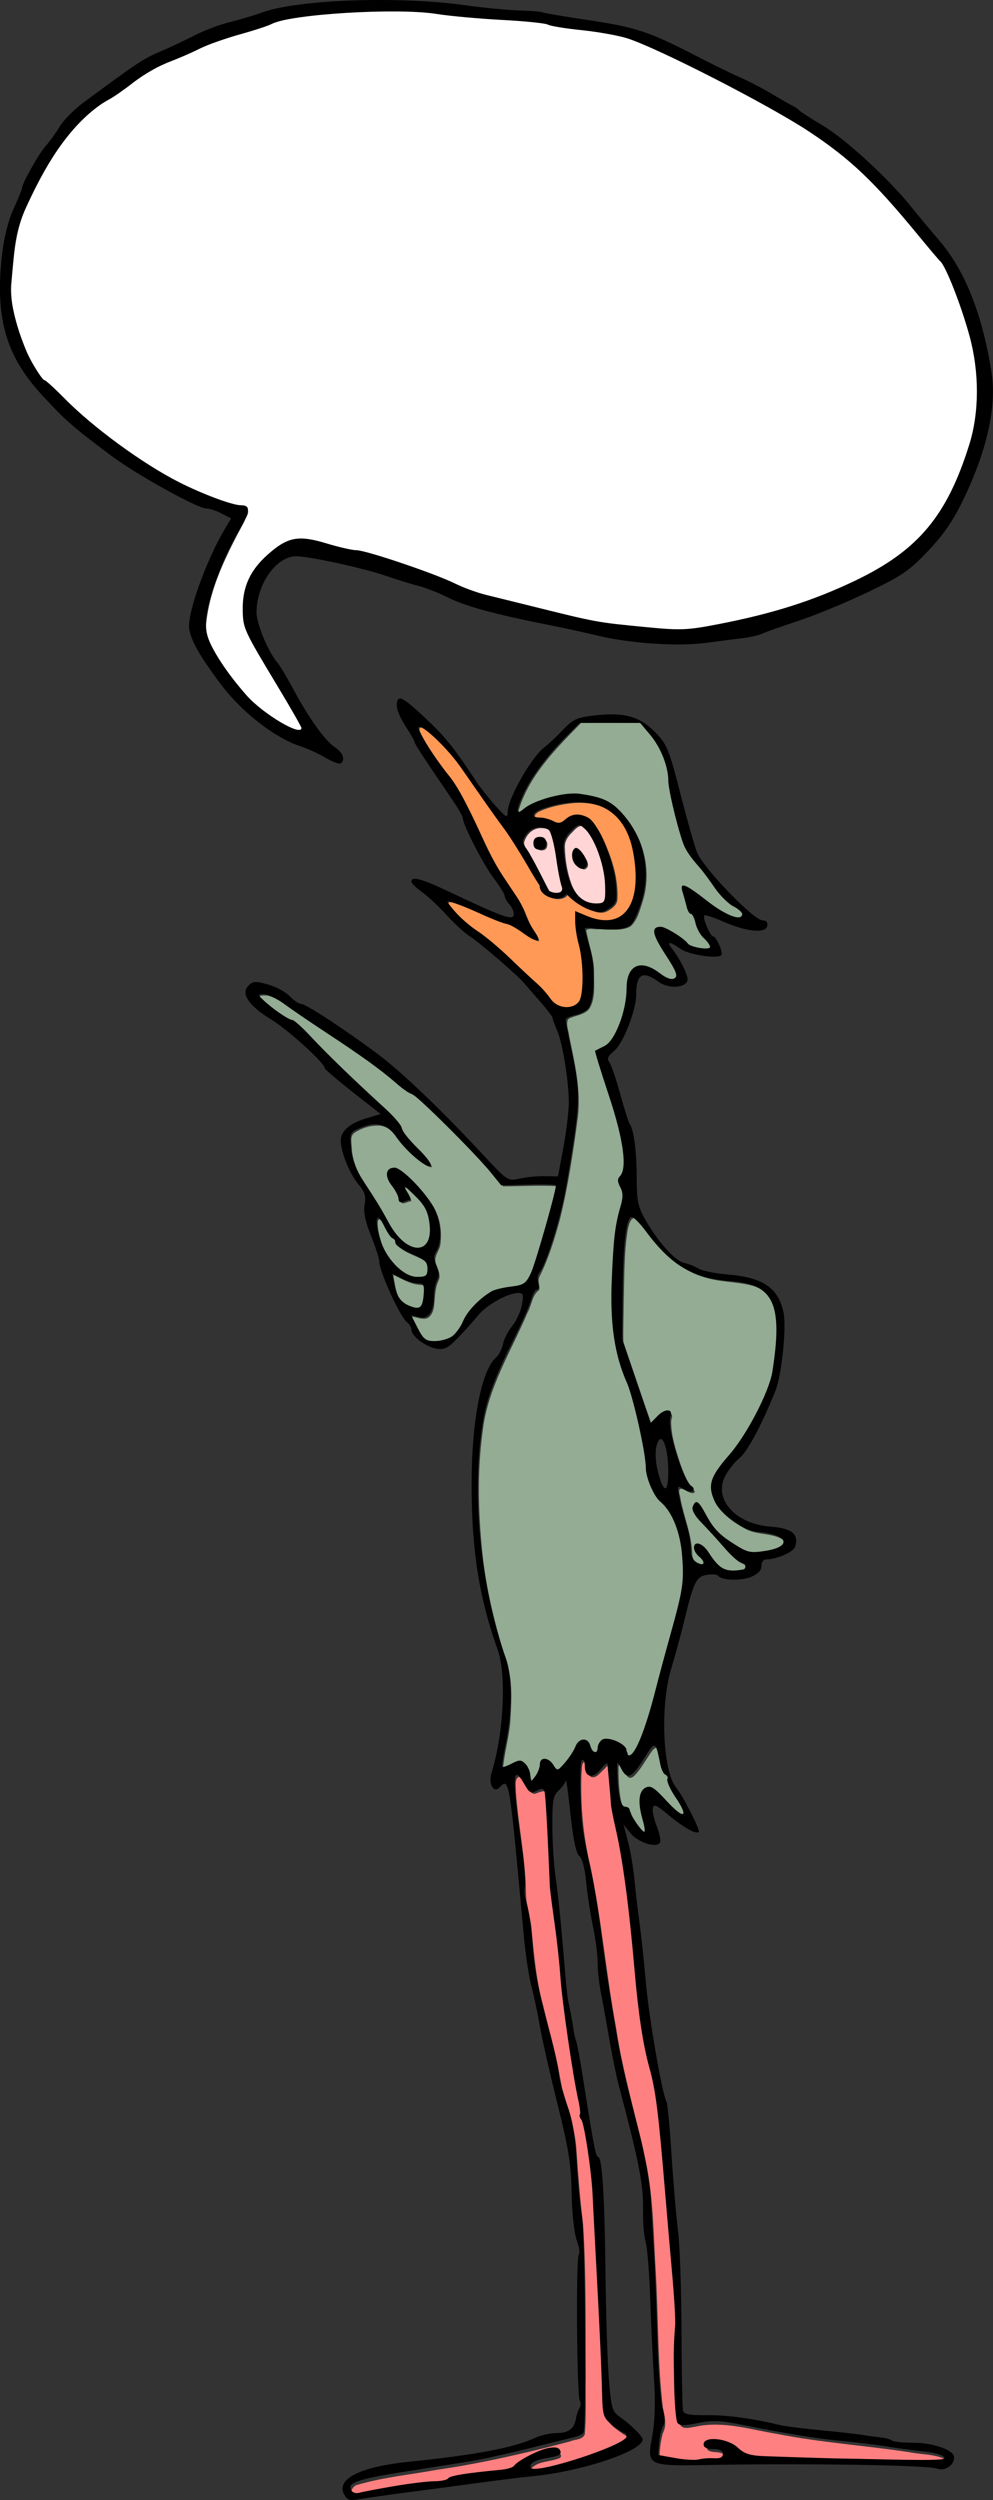
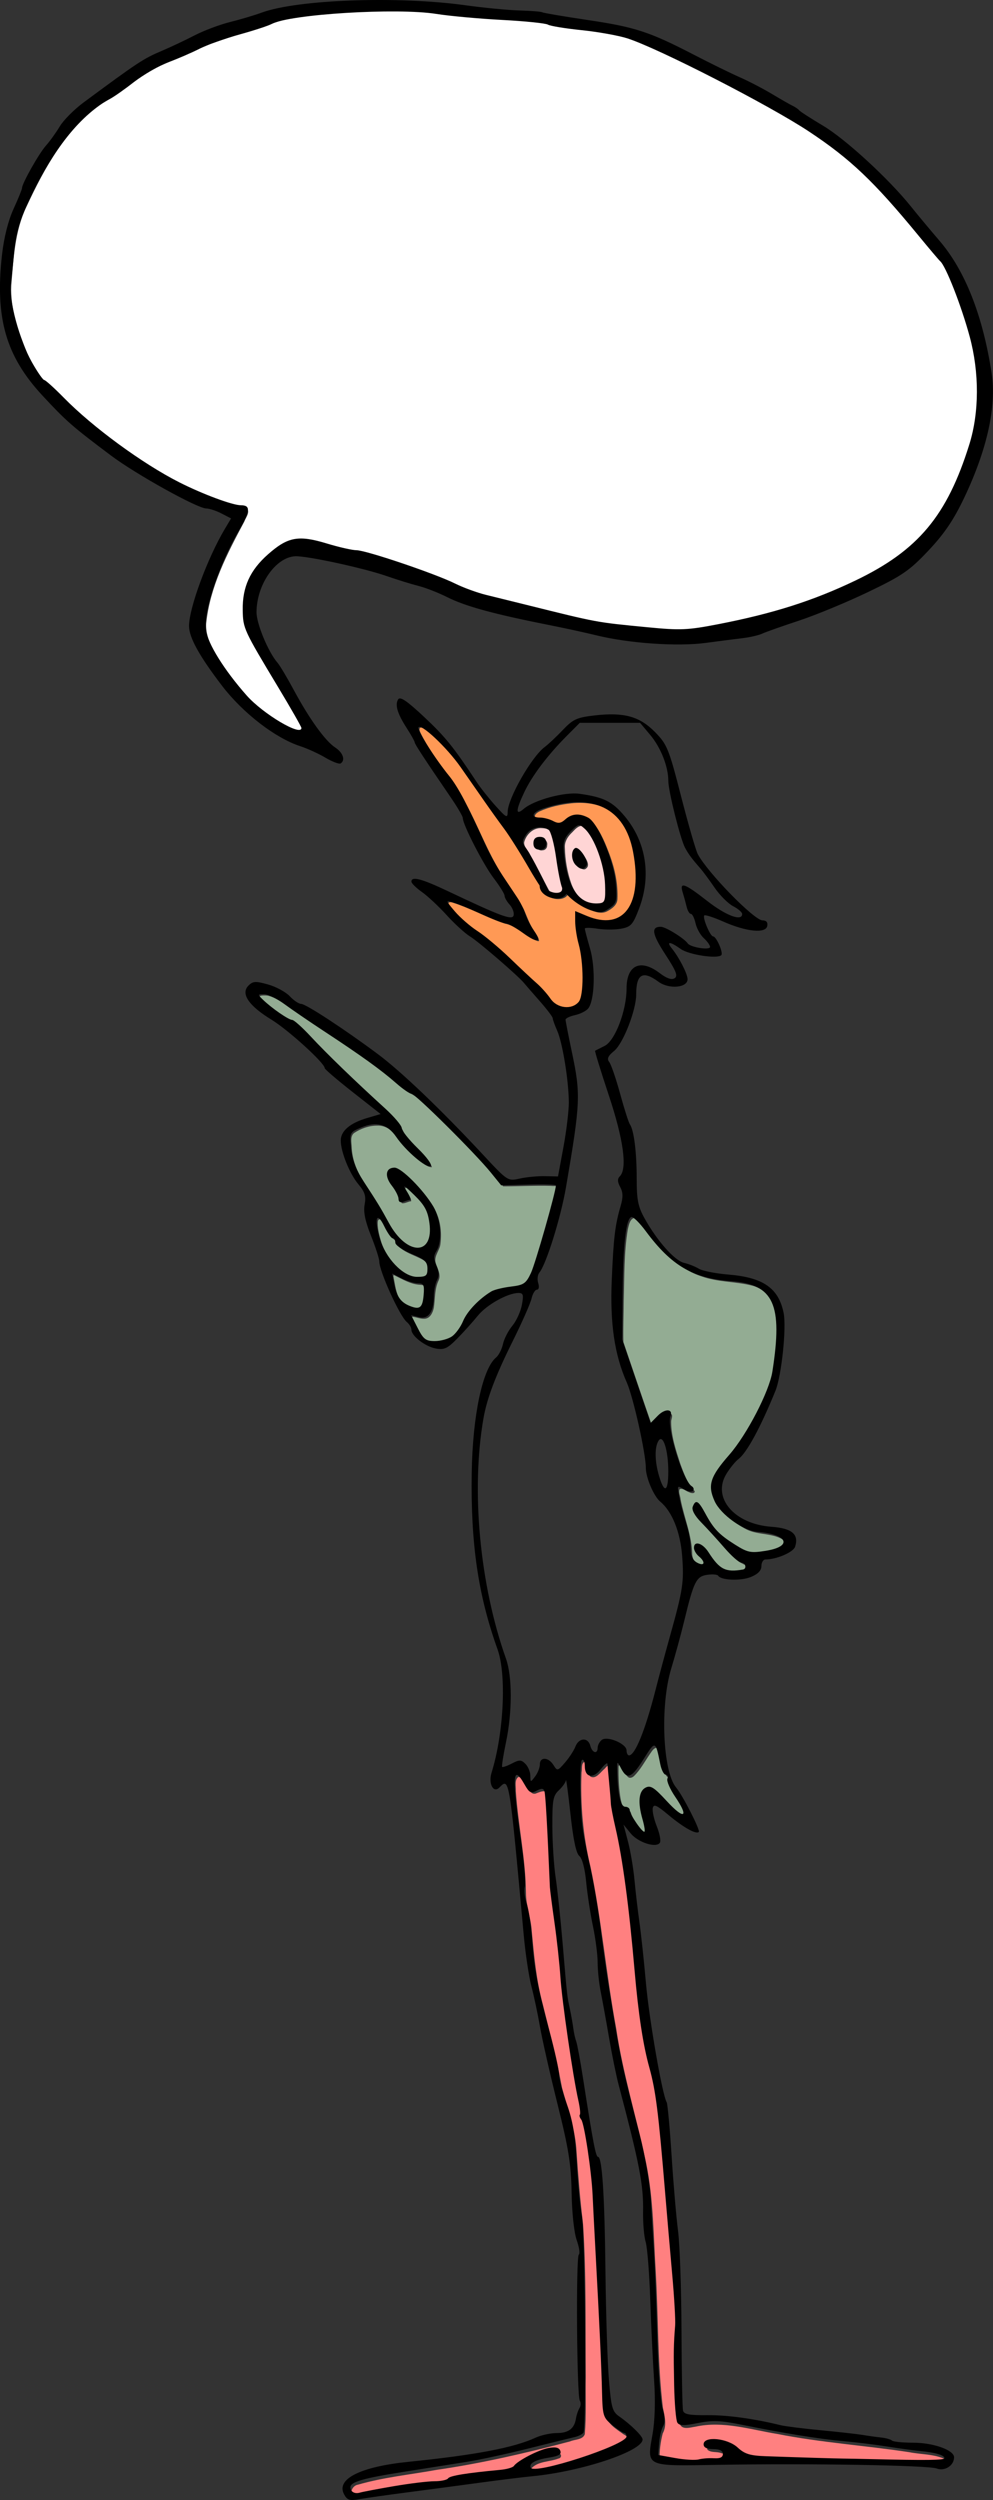
<svg xmlns="http://www.w3.org/2000/svg" width="117.1mm" height="294.77mm" version="1.1" viewBox="0 0 117.1 294.77">
  <rect x="0" y="0" width="117.1" height="294.77" fill="#333333" stroke="none" />
  <g transform="translate(-72.497 -1.275)">
    <path transform="scale(.265)" d="m445.82 9.728c-15.493 0.268-31.147 0.643-46.342 3.946-10.781 3.598-21.662 6.946-32.39 10.715-7.316 3.058-14.557 6.308-21.811 9.523-9.411 4.419-17.097 11.622-26.048 16.82-16.106 11.014-25.804 28.707-33.843 45.977-5.259 10.89-5.793 23.204-6.787 35.042-0.544 10.557 3.28 20.731 7.127 30.375 2.244 4.474 4.538 9.206 8.183 12.698 8.619 7.407 16.43 15.762 25.475 22.701 16.665 13.186 35.083 24.58 55.313 31.366 2.828 1.172 6.066 0.928 8.818 2.173 1.416 1.765-0.622 4.098-1.224 5.822-7.619 14.219-15.315 29.069-16.962 45.361-0.391 7.866 4.808 14.497 8.814 20.782 7.942 11.297 18.094 21.892 31.193 26.99 1.036 0.507 3.741 0.759 3.222-1.102-4.639-9.524-10.59-18.364-15.837-27.563-3.476-6.457-8.229-12.526-9.716-19.842-0.599-6.793-0.5-13.954 3.093-19.989 2.722-5.034 7.296-8.766 11.606-12.396 4.522-3.806 10.722-4.777 16.316-3.128 7.244 1.877 14.484 3.874 21.865 5.064 13.422 3.442 26.498 8.28 39.311 13.533 13.293 6.154 27.888 8.52 41.951 12.269 12.76 3.224 25.62 6.274 38.786 7.227 11.941 1.355 24.135 2.343 35.985-0.293 27.676-5.2 55.317-13.469 79.193-28.775 12.856-8.266 22.756-20.623 28.789-34.604 6.777-14.983 11.252-31.457 9.63-48.018-1.165-14.805-5.974-29.069-11.556-42.736-1.919-4.82-4.592-9.307-8.271-12.994-13.953-16.498-27.404-33.862-45.047-46.665-20.757-15.22-44.058-26.44-66.985-37.941-10.67-4.932-21.191-10.91-33.016-12.514-9.755-1.763-19.72-2.276-29.34-4.721-16.103-1.854-32.367-2.068-48.418-4.457-6.99-0.845-14.054-0.596-21.079-0.645z" fill="#fff" />
    <path transform="scale(.265)" d="m514.05 373.26c-3.523 0.066-6.429 3.078-7.228 6.358-0.128 2.159 1.87 3.606 2.662 5.451 3.23 5.49 5.836 11.323 8.968 16.861 1.543 1.051 3.708 1.35 5.455 0.671 1.192-0.737 1.113-2.35 0.541-3.458-2.075-7.646-2.22-15.777-4.827-23.309-0.674-2.304-3.57-2.549-5.572-2.573zm0.678 4.887c1.5-0.243 2.7 1.34 2.338 2.753 0.058 1.199-0.873 2.256-2.103 2.243-1.93 0.408-3.472-1.771-2.759-3.514 0.29-1.185 1.412-1.567 2.524-1.483z" fill="#ffd5d5" />
    <path transform="scale(.265)" d="m532.07 372.29c-1.902 0.377-3.091 2.185-4.448 3.422-1.62 1.666-2.863 3.852-2.676 6.246 0.137 5.485 1.059 10.997 2.915 16.168 1.57 4.209 4.67 8.291 9.274 9.29 1.831 0.221 3.822 0.461 5.583-0.199 1.514-0.984 1.126-3.125 1.253-4.668 0.212-6.502-1.075-12.98-3.465-19.015-1.674-4.074-3.667-8.416-7.426-10.969-0.307-0.171-0.653-0.289-1.008-0.276zm-1.123 10.76c1.591 0.803 2.567 2.501 3.458 3.991 0.662 1.229 1.44 3.076 0.061 4.134-0.995 1.097-2.453 0.014-3.269-0.746-1.835-1.74-2.639-5.037-0.985-7.114 0.195-0.183 0.463-0.31 0.736-0.265z" fill="#ffd5d5" />
-     <path transform="scale(.265)" d="m460.91 328.51c-1.162 0.197-0.515 1.69-0.201 2.362 3.203 6.475 7.479 12.356 11.796 18.124 3.474 4.156 6.204 8.847 8.624 13.672 4.63 8.755 8.251 18.005 13.059 26.667 3.8 6.889 8.827 13.041 12.46 20.009 1.382 3.09 2.439 6.375 4.343 9.227 0.818 1.584 2.252 2.975 2.485 4.792-0.364 0.551-1.249-0.155-1.719-0.291-4.532-2.269-8.272-6.203-13.352-7.285-7.989-2.669-15.432-6.947-23.525-9.409-0.518-0.187-1.939-0.375-1.669 0.574 3.88 5.77 9.327 10.29 15.033 14.177 9.076 6.807 16.928 15.046 25.305 22.663 2.443 2.171 4.354 4.837 6.508 7.275 2.111 2.367 5.514 3.373 8.569 2.518 2.342-0.459 4.236-2.38 4.597-4.752 0.893-5.033 0.764-10.208 0.355-15.286-0.556-6.566-3.074-12.837-2.904-19.484 0.039-0.87-0.058-1.941 0.117-2.694 4.684 1.859 9.503 4.282 14.701 3.69 5.249-0.282 9.344-4.741 10.749-9.562 1.779-5.356 1.285-11.106 0.869-16.635-0.813-7.875-3.296-16.194-9.515-21.507-5.386-4.71-12.93-5.876-19.842-5.119-4.804 0.563-9.639 1.561-14.057 3.575-1.001 0.489-2.725 1.591-1.889 2.888 1.69 1.219 3.963 0.501 5.825 1.284 2.149 0.382 4.106 2.222 6.369 1.587 2.088-0.91 3.592-2.94 5.944-3.317 2.717-0.437 5.685 0.594 7.599 2.563 3.492 4.258 5.531 9.508 7.456 14.624 2.249 6.178 3.611 12.744 3.345 19.332-0.065 2.666-2.398 4.332-4.536 5.477-2.814 1.536-6.017 0.047-8.682-1.056-3.026-1.511-5.912-3.493-8.156-6.018-0.583-0.903-1.306 0.672-1.952 0.905-2.182 1.294-5.068 0.827-7.215-0.313-1.613-0.826-2.721-2.367-3.071-4.133-2.3-4.493-5.17-8.672-7.667-13.058-4.161-7.148-8.995-13.861-13.835-20.558-5.928-8.163-11.353-16.697-17.64-24.594-3.839-4.446-7.85-8.887-12.755-12.183-0.593-0.333-1.223-0.734-1.926-0.732z" fill="#f95" />
-     <path transform="scale(.265)" d="m532.14 326.49c-10.915 11.15-22.587 22.745-27.506 37.965-0.402 0.813-0.585 3.275 0.964 2.493 10.67-7.622 25.265-10.457 37.553-5.283 6.448 3.224 11.024 9.304 14.313 15.562 4.097 8.831 5.061 19.046 2.186 28.395-1.295 3.936-2.291 8.409-5.425 11.353-4.311 2.425-9.566 1.097-14.308 1.258-1.71 0.262-4.026-0.68-5.474 0.442 1.031 6.447 3.741 12.685 3.466 19.334-0.05 5.232 0.777 11.099-2.127 15.706-2.312 2.8-6.295 2.792-9.236 4.436-1.442 2.218 0.125 5.115 0.284 7.501 2.545 12.346 5.571 24.945 3.705 37.6-1.977 14.845-4.235 29.718-7.831 44.263-2.358 8.655-5.023 17.272-9.037 25.315-1.011 1.912 0.328 4.048-0.144 5.924-3.239 2.337-3.299 6.759-5.149 10.015-7.396 17.295-17.876 33.819-20.01 52.886-2.474 18.029-1.969 36.373-0.094 54.435 1.808 16.935 6.005 33.501 11.22 49.68 2.285 8.17 1.65 16.827 1.168 25.209-0.593 7.076-2.753 13.959-3.254 21.026 0.74 1.499 2.761-0.204 3.821-0.438 1.931-0.598 4.522-2.926 6.25-0.733 2.137 2.094 2.16 5.225 3.109 7.817 1.825-0.281 2.505-2.801 3.418-4.186 1.262-1.534 0.398-4.112 2.11-5.266 2.175-0.576 3.459 2.185 4.939 3.29 0.767 1.006 2.288 1.71 3.08 0.305 3.387-3.431 5.616-7.737 8.307-11.664 1.658-1.511 4.109 0.022 4.294 2.028 0.187 1.682 2.607 3.802 3.85 1.839 0.223-1.86 0.823-4.305 2.953-4.807 3.436-0.134 7.318 1.473 9.32 4.395 0.11 1.117 0.308 3.316 2.002 2.674 3.397-2.24 4.363-6.67 5.903-10.201 5.833-17.091 9.766-34.755 14.717-52.11 2.296-7.706 3.567-15.724 3.015-23.778-0.229-9.844-2.619-20.329-9.852-27.47-4.646-4.991-6.34-11.845-6.771-18.501-2.076-13.707-5.264-27.296-10.296-40.234-6.045-17.073-4.756-35.48-3.797-53.245 0.373-7.433 1.984-14.698 3.741-21.908 0.697-3.067-0.634-6.035-1.841-8.776 1.85-2.724 2.857-5.891 2.481-9.194-0.513-13.739-5.977-26.619-9.829-39.64-0.776-2.917-2.149-6.051-2.543-8.875 3.078-1.59 6.394-3.204 7.96-6.519 4.492-7.427 5.511-16.244 6.303-24.683 0.115-3.743 3.625-7.878 7.655-6.401 4.43 1.108 7.567 5.404 12.229 5.673 2.5-0.495 1.644-3.823 0.595-5.296-2.631-5.417-6.892-10.162-8.537-15.949-0.208-2.467 3.501-2.127 4.883-1.09 4.173 1.862 7.406 5.168 11.249 7.519 2.605 1.046 5.795 1.642 8.493 0.753 0.57-1.767-1.58-3.216-2.469-4.541-2.768-2.543-3.402-6.307-4.915-9.55-1.659-2.004-2.967-4.259-3.455-6.862-0.372-2.103-1.621-4.419-1.176-6.477 4.675 1.871 8.406 5.618 12.584 8.385 3.736 2.461 7.7 5.527 12.35 5.65 2.024-0.062 1.746-2.693 0.365-3.497-3.205-2.594-6.881-4.634-9.287-8.105-4.222-5.731-8.661-11.297-13.009-16.929-4.143-6.295-5.307-13.962-7.228-21.112-2.347-8.407-1.585-17.613-5.919-25.442-2.358-4.549-5.628-8.593-9.024-12.369-9.094 0.023-18.222-0.117-27.296 7e-3z" fill="#93ac93" />
+     <path transform="scale(.265)" d="m460.91 328.51c-1.162 0.197-0.515 1.69-0.201 2.362 3.203 6.475 7.479 12.356 11.796 18.124 3.474 4.156 6.204 8.847 8.624 13.672 4.63 8.755 8.251 18.005 13.059 26.667 3.8 6.889 8.827 13.041 12.46 20.009 1.382 3.09 2.439 6.375 4.343 9.227 0.818 1.584 2.252 2.975 2.485 4.792-0.364 0.551-1.249-0.155-1.719-0.291-4.532-2.269-8.272-6.203-13.352-7.285-7.989-2.669-15.432-6.947-23.525-9.409-0.518-0.187-1.939-0.375-1.669 0.574 3.88 5.77 9.327 10.29 15.033 14.177 9.076 6.807 16.928 15.046 25.305 22.663 2.443 2.171 4.354 4.837 6.508 7.275 2.111 2.367 5.514 3.373 8.569 2.518 2.342-0.459 4.236-2.38 4.597-4.752 0.893-5.033 0.764-10.208 0.355-15.286-0.556-6.566-3.074-12.837-2.904-19.484 0.039-0.87-0.058-1.941 0.117-2.694 4.684 1.859 9.503 4.282 14.701 3.69 5.249-0.282 9.344-4.741 10.749-9.562 1.779-5.356 1.285-11.106 0.869-16.635-0.813-7.875-3.296-16.194-9.515-21.507-5.386-4.71-12.93-5.876-19.842-5.119-4.804 0.563-9.639 1.561-14.057 3.575-1.001 0.489-2.725 1.591-1.889 2.888 1.69 1.219 3.963 0.501 5.825 1.284 2.149 0.382 4.106 2.222 6.369 1.587 2.088-0.91 3.592-2.94 5.944-3.317 2.717-0.437 5.685 0.594 7.599 2.563 3.492 4.258 5.531 9.508 7.456 14.624 2.249 6.178 3.611 12.744 3.345 19.332-0.065 2.666-2.398 4.332-4.536 5.477-2.814 1.536-6.017 0.047-8.682-1.056-3.026-1.511-5.912-3.493-8.156-6.018-0.583-0.903-1.306 0.672-1.952 0.905-2.182 1.294-5.068 0.827-7.215-0.313-1.613-0.826-2.721-2.367-3.071-4.133-2.3-4.493-5.17-8.672-7.667-13.058-4.161-7.148-8.995-13.861-13.835-20.558-5.928-8.163-11.353-16.697-17.64-24.594-3.839-4.446-7.85-8.887-12.755-12.183-0.593-0.333-1.223-0.734-1.926-0.732" fill="#f95" />
    <path transform="scale(.265)" d="m555.52 546.78c-1.798 0.799-2.098 3.21-2.553 4.911-1.76 10.506-1.518 21.218-1.835 31.833-0.016 6.136-0.309 12.317-0.139 18.426 4.243 12.404 8.415 24.832 12.731 37.209 0.801 0.275 1.408-1.134 2.075-1.512 1.727-1.525 3.404-3.963 5.942-3.929 1.746 0.404 0.458 2.489 0.499 3.643-6e-3 6.424 2.098 12.643 4.053 18.693 1.585 4.322 3.2 8.842 6.43 12.225 0.048 1.327-1.818 0.837-2.513 0.444-1.343-0.394-2.728-1.933-4.178-1.35-0.656 1.404 0.327 3.094 0.415 4.558 1.583 8.228 5.048 16.145 5.168 24.607 0.245 2.831 2.633 6.187 5.787 5.433 1.134-1.047-0.474-2.573-1.18-3.4-1.24-1.264-3.197-3.102-2.267-5.027 1.448-1.282 3.233 0.602 4.229 1.621 2.91 3.478 5.059 8.402 9.89 9.552 2.52 0.292 5.204 0.35 7.655-0.352 1.401-0.863 0.596-3.309-1.012-3.451-3.495-1.613-5.829-4.93-8.468-7.625-4.086-4.814-8.855-9.106-12.489-14.258-0.992-1.311-0.822-3.629 0.631-4.468 2.078 1.342 2.942 3.979 4.283 5.972 2.521 4.833 6.33 8.902 10.975 11.753 3.461 2.402 7.363 4.876 11.784 4.35 3.682-0.355 7.687-0.625 10.842-2.744 1.265-0.714 1.88-2.599 0.482-3.541-4.886-3.608-11.544-2.386-16.84-4.982-6.455-3.33-12.853-8.518-14.444-15.926-0.641-3.966 1.11-7.836 3.604-10.842 4.969-6.122 9.934-12.297 13.754-19.228 4.767-8.62 9.393-17.686 10.356-27.644 0.95-8.201 2.189-16.773-0.211-24.844-1.53-5.274-6.216-9.177-11.529-10.267-7.098-1.653-14.574-1.393-21.501-3.845-10.377-3.261-17.814-11.838-24.331-20.123-1.838-2.04-3.438-4.547-5.908-5.857-0.061-0.011-0.123-0.021-0.185-0.014z" fill="#93ac93" />
    <path transform="scale(.265)" d="m390.72 447.72c-0.499 0.019-1.95 0.053-1.456 0.889 3.561 4.166 8.161 7.324 12.814 10.157 1.462 0.74 3.121 1.165 4.271 2.408 5.783 5.274 10.903 11.222 16.584 16.605 8.131 8.049 16.621 15.723 24.91 23.605 2.199 2.17 4.363 4.521 5.476 7.459 2.725 4.559 7.038 7.865 10.333 11.981 0.763 1.038 1.871 2.073 2.112 3.341-2.326-0.155-4.122-1.985-5.91-3.308-3.951-3.243-7.196-7.185-10.321-11.201-1.967-2.447-4.939-4.191-8.152-4.02-3.655-8e-3 -7.263 1.306-10.276 3.316-1.831 1.564-1.057 4.249-1.02 6.324 0.213 4.71 1.722 9.267 4.077 13.332 3.658 6.348 7.978 12.297 11.454 18.753 2.716 4.979 5.826 10.311 11.106 12.918 2.397 1.266 5.789 1.189 7.482-1.185 2.44-3.448 1.768-8.01 1.021-11.896-1.091-5.431-5.457-9.279-9.357-12.84-0.554-0.313-1.23-1.413-1.928-0.963-0.066 0.953 0.879 1.767 1.21 2.64 0.454 1.041 1.448 2.087 1.396 3.241-1.392 0.076-2.718 1.098-4.101 0.889-0.843-0.822-0.426-2.185-1.138-3.122-1.015-2.582-3.169-4.52-4.148-7.103-0.28-1.291-0.662-3.139 0.714-3.926 1.859-1.24 3.995 0.156 5.47 1.342 5.172 4.155 9.615 9.242 13.203 14.833 3.002 4.767 3.705 10.634 3.026 16.141-0.32 2.845-2.902 5.224-2.155 8.224 0.615 2.565 2.559 5.143 1.383 7.852-1.893 3.84-1.537 8.203-2.181 12.317-0.438 2.142-1.691 4.835-4.24 4.836-1.781 0.071-3.488-0.663-5.24-0.906-0.432 0.57 0.523 1.289 0.62 1.896 1.627 2.957 2.83 6.25 5.122 8.78 1.921 1.877 4.807 1.25 7.211 1.138 3.339-0.233 6.484-2.028 8.31-4.847 2.112-3.052 3.352-6.676 5.886-9.437 2.764-3.175 6-6.151 9.861-7.954 3.829-1.607 8.099-1.5 12.057-2.642 3.162-1.008 4.313-4.472 5.404-7.258 3.387-9.791 6.106-19.801 8.798-29.802 0.56-2.539 1.482-5.063 1.624-7.661-0.893-0.566-2.173-0.258-3.203-0.418-7.119-0.231-14.235 0.227-21.354 0.201-9.228-11.822-20.081-22.223-30.738-32.73-3.091-2.829-5.969-6.023-9.635-8.122-4.67-2.522-8.302-6.513-12.551-9.635-13.106-10.03-27.235-18.619-40.721-28.109-3.446-2.325-6.798-5.119-10.885-6.21-0.734-0.118-1.481-0.149-2.224-0.122z" fill="#93ac93" />
    <path transform="scale(.265)" d="m442.46 547.33c-0.806 0.092-0.784 1.139-0.813 1.745 0.017 2.94 0.819 5.815 1.671 8.607 1.817 5.422 5.277 10.286 9.805 13.777 1.686 1.151 3.541 2.256 5.604 2.494 1.534 0.032 3.154 0.263 4.625-0.285 1.088-0.48 1.451-1.798 1.342-2.895 0.02-1.224 0.084-2.568-0.731-3.583-1.353-1.742-3.527-2.521-5.457-3.434-2.587-1.141-5.273-2.268-7.394-4.193-0.513-0.419-0.747-1.032-0.75-1.677-0.128-0.752-0.679-1.403-1.431-1.569-1.254-0.982-1.946-2.493-2.754-3.829-0.992-1.659-1.627-3.622-3.107-4.934-0.177-0.128-0.388-0.232-0.611-0.225z" fill="#93ac93" />
    <path transform="scale(.265)" d="m448.8 572.16c-0.397 0.263 4e-3 0.848-0.024 1.234 0.675 3.24 0.979 6.688 2.73 9.578 1.166 2.028 3.201 3.35 5.342 4.167 1.386 0.515 3.121 1.16 4.476 0.227 1.315-1.041 1.388-2.887 1.626-4.412 0.141-1.723 0.359-3.497-1e-3 -5.205-0.269-1.082-1.541-1.248-2.472-1.292-4.157-0.207-7.789-2.479-11.451-4.242-0.072-0.028-0.145-0.068-0.226-0.055z" fill="#93ac93" />
    <path transform="scale(.265)" d="m565.53 782.46c-1.364 0.37-2.032 1.839-2.828 2.882-2.227 3.253-4.097 6.822-6.926 9.614-0.71 0.74-2.025 1.29-2.839 0.378-1.553-1.405-2.09-3.557-3.484-5.082-0.602-0.327-0.651 0.604-0.636 0.98-0.044 4.766 0.145 9.569 1 14.267 0.409 1.606 0.689 3.589 2.187 4.571 0.757 0.305 1.933 0.146 2.253 1.103 0.79 2.926 2.605 5.445 4.354 7.875 0.753 0.842 1.409 2.036 2.57 2.331 0.658-0.239 0.338-1.183 0.333-1.713-0.667-4.682-2.755-9.26-2.069-14.056 0.219-1.996 1.644-4.083 3.769-4.28 1.837 0.192 3.112 1.757 4.419 2.908 3 2.845 5.576 6.181 8.968 8.587 0.574 0.267 1.404 0.996 2 0.445 0.531-1.409-0.472-2.826-1.066-4.051-1.895-3.489-4.582-6.647-5.729-10.483-0.296-1.023 0.466-2.42-0.495-3.197-0.474-0.111-1.002-0.193-1.257-0.684-1.638-2.723-1.773-6.007-2.61-9.007-0.375-1.117-0.48-2.547-1.491-3.3-0.129-0.067-0.277-0.097-0.422-0.086z" fill="#93ac93" />
    <path transform="scale(.265)" d="m504.36 795.38c-2.002 1.254-1.097 4.289-1.244 6.273 1.044 15.198 4.342 30.169 4.52 45.437 0.026 5.762 2.241 11.188 2.566 16.921 1.034 10.895 2.005 21.853 4.882 32.46 3.055 12.389 6.326 24.736 8.597 37.282 2.57 9.423 6 18.71 6.469 28.559 0.742 10.761 1.621 21.535 2.901 32.225 1.479 22.601 0.999 45.278 1.197 67.917-0.165 8.465 0.292 17.006-0.436 25.423-0.922 2.539-4.429 2.223-6.519 3.171-19.553 5.176-39.267 9.755-59.301 12.653-11.704 2.14-23.654 3.286-35.105 6.607-2.354 0.315-4.122 3.634-1.958 5.27 2.374 1.371 5.277-0.249 7.788-0.384 10.787-2.241 21.703-3.701 32.66-4.701 2.999-0.866 5.781-2.398 8.968-2.629 7.009-1.309 14.3-1.197 21.218-3.014 3.325-1.779 6.143-4.469 9.679-5.902 3.466-1.435 7.439-3.778 11.266-2.55 1.138 0.553 0.894 2.092-0.397 2.266-3.852 1.537-8.727 1.117-11.856 4.153-1.033 1.248 0.307 2.696 1.712 2.416 7.99-0.327 15.639-3.158 23.202-5.534 5.985-2.283 12.329-4.127 17.659-7.765 1.748-1.47-0.428-3.412-1.82-4.063-3.195-2.34-7.633-4.768-7.8-9.221-0.998-16.796-1.344-33.636-2.353-50.439-1.032-17.685-1.538-35.411-2.999-53.066-1.062-9.38-2.317-18.821-4.758-27.921-1.769-12.074-4.32-24.019-5.872-36.132-2.857-18.936-3.896-38.091-6.693-57.035-2.133-16.916-1.574-34.06-3.544-50.988-0.486-2.433-3.705-0.696-5.108-0.217-2.423 0.546-3.168-2.765-4.457-4.115-0.96-1.063-1.565-2.96-3.064-3.357z" fill="#ff8080" />
    <path transform="scale(.265)" d="m533.7 788.69c-1.637 0.748-0.98 3.261-1.345 4.696-0.552 14.102 0.642 28.289 3.994 42.014 4.972 23.786 6.986 48.067 11.436 71.952 3.01 20.351 9.176 40.025 13.37 60.124 3.256 15.96 3.236 32.338 4.257 48.544 1.151 19.997 0.78 40.104 3.151 60.018 0.785 3.769 1.895 7.873-0.071 11.488-0.989 3.754-1.491 7.802-1.382 11.613 6.445 1.497 13.049 2.507 19.676 1.765 2.984-0.458 6.346 0.399 9.12-0.93 1.548-1.27 0.471-3.487-1.344-3.678-1.964-0.843-4.655-0.038-6.235-1.617-0.512-2.418 2.803-2.649 4.394-2.491 4.444 0.201 8.477 2.352 11.794 5.183 5.241 3.142 11.666 1.981 17.47 2.609 23.536 0.757 47.093 1.516 70.643 1.19 1.102 0.329 3.54-0.781 2.022-1.964-5.011-2.575-10.942-2.247-16.362-3.334-19.554-2.982-39.338-4.271-58.757-8.112-12.006-1.954-24.242-5.957-36.472-3.249-2.24 0.295-5.991 1.658-7.013-1.327-1.558-9.197-0.966-18.621-1.086-27.924 0.411-13.473 0.065-26.956-1.268-40.373-2.254-24.724-3.874-49.52-6.969-74.157-1.675-12.154-5.772-23.831-7.071-36.049-3.653-29.084-4.888-58.561-11.292-87.25-2.078-8.795-2.135-17.878-3.449-26.774-0.876-1.076-1.985 1.05-2.665 1.46-1.537 1.32-3.607 4.524-5.983 3.099-1.804-1.7-0.671-4.562-2.061-6.359-0.142-0.109-0.32-0.179-0.501-0.166z" fill="#ff8080" />
    <path d="m113.07 295.36c-0.962-1.797 1.927-3.248 7.618-3.825 7.889-0.801 12.377-1.653 14.96-2.84 0.656-0.302 1.786-0.549 2.51-0.549 1.387 0 2.077-0.528 2.265-1.734 0.062-0.4 0.246-0.941 0.409-1.201 0.162-0.26 0.18-0.66 0.039-0.888-0.357-0.577-0.467-17.009-0.115-17.226 0.157-0.097 0.045-0.859-0.249-1.693-0.31-0.88-0.563-3.219-0.601-5.576-0.055-3.363-0.341-5.165-1.67-10.497-0.882-3.541-1.808-7.63-2.059-9.088-0.251-1.458-0.703-3.588-1.004-4.734-0.302-1.145-0.713-3.872-0.913-6.059-1.726-18.824-1.689-18.601-2.887-17.403-0.692 0.692-1.304-0.484-0.911-1.749 1.447-4.659 1.784-11.554 0.711-14.55-2.291-6.396-3.175-12.428-3.048-20.791 0.103-6.767 1.27-12.296 2.877-13.63 0.311-0.258 0.676-0.973 0.811-1.588 0.135-0.615 0.633-1.583 1.106-2.151 0.473-0.568 0.977-1.671 1.121-2.452 0.223-1.212 0.162-1.419-0.419-1.412-1.278 0.016-3.74 1.397-4.78 2.683-0.572 0.707-1.658 1.914-2.413 2.683-1.164 1.185-1.552 1.365-2.542 1.18-1.261-0.236-2.873-1.48-2.873-2.219 0-0.251-0.247-0.661-0.549-0.911-0.84-0.697-3.238-5.979-3.238-7.132 0-0.323-0.441-1.688-0.979-3.034-0.689-1.721-0.911-2.814-0.748-3.681 0.183-0.978 0.032-1.47-0.729-2.376-1.042-1.238-2.088-3.831-2.088-5.176 0-1.115 1.09-2.048 3.077-2.635l1.624-0.479-3.297-2.591c-1.813-1.425-3.297-2.695-3.297-2.822 0-0.596-4.297-4.505-6.288-5.72-2.674-1.632-3.644-3.068-2.706-4.007 0.533-0.533 0.834-0.551 2.315-0.136 0.936 0.262 2.085 0.884 2.552 1.382 0.468 0.498 1.071 0.905 1.341 0.905 0.554 0 5.056 2.944 9.034 5.907 2.776 2.068 7.443 6.53 12.4 11.855 2.926 3.144 2.936 3.15 4.355 2.834 0.782-0.174 2.116-0.302 2.965-0.283l1.543 0.034 0.64-3.452c0.352-1.898 0.637-4.271 0.635-5.272-7e-3 -2.526-0.736-7.03-1.37-8.461-0.291-0.656-0.529-1.319-0.529-1.472 0-0.153-0.692-1.065-1.538-2.026-0.846-0.961-1.677-1.917-1.846-2.125-0.687-0.845-5.364-4.879-6.356-5.482-0.585-0.356-1.828-1.489-2.762-2.518-0.934-1.029-2.252-2.26-2.929-2.736-0.677-0.476-1.231-1.024-1.231-1.218 0-0.661 1.178-0.354 4.283 1.116 6.405 3.034 7.634 3.484 7.774 2.845 0.07-0.321-0.143-0.883-0.473-1.248-0.331-0.365-0.601-0.839-0.601-1.053 0-0.214-0.576-1.143-1.279-2.064-1.21-1.584-3.644-6.32-3.644-7.09 0-0.196-0.623-1.268-1.385-2.382-3.179-4.65-4.295-6.356-4.295-6.56 0-0.119-0.409-0.851-0.91-1.628-1.129-1.752-1.438-2.779-1.031-3.426 0.232-0.369 1.034 0.176 3.068 2.083 2.489 2.333 3.473 3.552 6.172 7.645 0.463 0.702 1.476 1.98 2.252 2.84 1.27 1.407 1.411 1.477 1.42 0.699 0.017-1.583 2.829-6.508 4.364-7.645 0.417-0.309 1.378-1.212 2.136-2.008 1.221-1.282 1.655-1.478 3.787-1.722 3.446-0.393 5.281 0.119 7.101 1.98 1.416 1.448 1.618 1.946 3.059 7.555 0.848 3.303 1.734 6.37 1.968 6.816 1.134 2.161 6.655 7.815 7.632 7.816 0.453 4.5e-4 0.647 0.228 0.563 0.662-0.176 0.912-2.458 0.686-5.167-0.511-1.14-0.504-2.155-0.835-2.255-0.735-0.244 0.244 0.695 2.478 1.041 2.478 0.379 0 1.227 1.943 0.963 2.207-0.467 0.467-3.822-0.042-4.783-0.726-1.269-0.904-1.753-0.932-1.048-0.061 0.863 1.066 1.853 3.004 1.853 3.626 0 1.016-2.204 1.206-3.436 0.295-1.844-1.363-2.623-0.917-2.623 1.505 0 1.845-1.534 5.775-2.594 6.647-0.741 0.61-0.883 0.934-0.58 1.325 0.221 0.285 0.797 1.967 1.281 3.737 0.484 1.77 1 3.389 1.148 3.597 0.477 0.673 0.805 3.281 0.805 6.391 0 2.535 0.156 3.317 0.947 4.734 1.467 2.628 3.536 4.956 4.628 5.208 0.545 0.126 1.332 0.438 1.749 0.693 0.417 0.255 1.98 0.565 3.474 0.688 4.118 0.339 5.928 1.593 6.527 4.521 0.354 1.732-0.243 7.421-0.966 9.194-1.764 4.33-3.376 7.3-4.366 8.045-0.347 0.261-0.981 1.041-1.409 1.732-1.737 2.811 0.909 5.929 5.301 6.247 2.419 0.175 3.262 0.881 2.797 2.345-0.209 0.658-2.172 1.504-3.502 1.51-0.26 1e-3 -0.473 0.352-0.473 0.779 0 0.52-0.406 0.943-1.231 1.282-1.196 0.491-3.53 0.403-3.869-0.146-0.092-0.15-0.676-0.197-1.298-0.106-1.282 0.188-1.584 0.792-2.693 5.388-0.377 1.562-1.074 4.118-1.549 5.68-1.321 4.346-0.999 12.131 0.581 14.011 0.779 0.927 2.877 5.036 2.675 5.238-0.315 0.315-1.811-0.525-3.598-2.019-1.388-1.161-1.728-1.307-1.831-0.785-0.07 0.352 0.146 1.323 0.48 2.158 0.334 0.834 0.498 1.694 0.365 1.909-0.415 0.672-2.569-0.013-3.452-1.097l-0.841-1.032 0.529 2.006c0.291 1.103 0.635 3.145 0.765 4.536 0.13 1.391 0.393 3.637 0.585 4.991 0.192 1.354 0.539 4.591 0.77 7.195 0.377 4.25 1.934 13.192 2.44 14.01 0.109 0.176 0.371 3.018 0.582 6.314 0.211 3.297 0.553 7.272 0.758 8.834 0.206 1.562 0.389 6.845 0.408 11.739 0.019 4.894 0.1 9.155 0.18 9.467 0.113 0.442 0.747 0.562 2.85 0.541 2.363-0.024 5.511 0.407 8.665 1.184 0.521 0.128 2.651 0.395 4.734 0.593 2.083 0.198 4.298 0.446 4.923 0.551 0.625 0.106 1.606 0.243 2.179 0.304 0.574 0.062 1.156 0.225 1.294 0.363 0.138 0.138 1.261 0.25 2.497 0.25 2.378 0 4.822 0.872 4.822 1.72 0 0.974-1.101 1.683-2.053 1.321-1.008-0.383-14.973-0.617-25.794-0.431-8.628 0.148-8.386 0.261-7.714-3.597 0.285-1.635 0.353-3.959 0.187-6.378-0.143-2.093-0.347-6.362-0.453-9.486-0.106-3.124-0.35-6.191-0.541-6.816-0.192-0.625-0.329-2.244-0.305-3.597 0.055-3.141-0.418-5.592-2.889-14.958-0.275-1.041-0.778-3.512-1.118-5.491-0.34-1.979-0.783-4.42-0.985-5.425-0.202-1.005-0.367-2.57-0.367-3.478 0-0.908-0.249-2.832-0.552-4.276-0.304-1.444-0.664-3.799-0.801-5.232-0.151-1.581-0.468-2.78-0.805-3.05-0.373-0.298-0.717-1.917-1.045-4.923-0.268-2.463-0.509-4.272-0.536-4.02-0.026 0.252-0.4 0.787-0.831 1.189-0.687 0.64-0.782 1.169-0.771 4.275 7e-3 1.95 0.181 4.652 0.387 6.006 0.206 1.354 0.577 4.847 0.824 7.763 0.544 6.399 0.513 6.122 0.86 7.763 0.154 0.729 0.334 1.751 0.4 2.272 0.066 0.521 0.218 1.202 0.338 1.515 0.12 0.312 0.484 2.272 0.807 4.355 1.181 7.593 1.502 9.278 1.77 9.278 0.486 0 0.778 4.535 0.878 13.632 0.054 4.894 0.236 10.572 0.404 12.618 0.273 3.325 0.402 3.786 1.219 4.355 1.339 0.932 2.755 2.325 2.755 2.71 0 1.389-7.229 3.794-13.064 4.346-1.041 0.099-3.853 0.446-6.248 0.772-2.395 0.326-6.229 0.837-8.52 1.135-2.291 0.298-4.788 0.653-5.549 0.79-1.174 0.21-1.45 0.123-1.825-0.577zm5.859-0.948c1.875-0.321 4.037-0.585 4.806-0.585 0.769-7.5e-4 1.493-0.155 1.609-0.343 0.189-0.306 2.197-0.632 6.162-1.001 0.749-0.07 1.463-0.274 1.587-0.454 0.428-0.62 2.879-1.892 4.073-2.115 0.852-0.158 1.257-0.064 1.407 0.327 0.154 0.401-0.181 0.612-1.239 0.781-1.702 0.272-2.459 0.673-2.263 1.199 0.336 0.9 11.312-2.668 11.312-3.677 0-0.22-0.128-0.406-0.284-0.413-0.156-7e-3 -0.791-0.428-1.411-0.934-1.06-0.866-1.131-1.095-1.196-3.868-0.071-3.01-0.295-7.831-0.769-16.579-0.147-2.708-0.3-5.69-0.341-6.627-0.119-2.756-0.978-8.485-1.339-8.934-0.183-0.227-0.259-0.488-0.168-0.578 0.09-0.091 0.011-0.846-0.176-1.68-0.642-2.857-1.931-11.719-2.117-14.558-0.103-1.562-0.418-4.459-0.701-6.438-0.283-1.979-0.525-3.853-0.539-4.165-0.302-7.141-0.514-10.888-0.638-11.282-0.117-0.372-0.34-0.391-0.925-0.077-0.664 0.355-0.862 0.253-1.426-0.739-1.443-2.535-1.512-1.034-0.332 7.227 0.316 2.216 0.482 4.383 0.369 4.816-0.113 0.433-0.017 1.331 0.214 1.995 0.231 0.664 0.515 2.501 0.63 4.082 0.269 3.695 0.643 5.691 2.051 10.93 0.631 2.347 1.147 4.68 1.147 5.184 0 0.504 0.416 2.077 0.925 3.496 0.68 1.897 0.987 3.73 1.161 6.933 0.13 2.395 0.398 5.187 0.597 6.204 0.38 1.949 0.551 24.968 0.19 25.553-0.116 0.187-0.596 0.428-1.068 0.534-0.472 0.107-2.902 0.707-5.402 1.334-2.499 0.627-5.737 1.331-7.195 1.564-1.458 0.233-4.853 0.771-7.544 1.195-4.753 0.748-6.277 1.189-6.277 1.813 0 0.534 0.497 0.82 1.109 0.639 0.327-0.097 2.129-0.439 4.003-0.76zm37.773-3.296c0.709 0.048 1.041-0.112 1.041-0.503 0-0.385-0.373-0.574-1.136-0.574-0.757 0-1.136-0.189-1.136-0.568 0-0.998 2.813-0.732 4.012 0.379 0.828 0.767 1.46 0.962 3.333 1.028 3.927 0.139 8.333 0.272 9.128 0.276 0.417 3e-3 1.95 0.033 3.408 0.067 6.444 0.154 8.518 0.126 8.519-0.116 1e-3 -0.351-1.085-0.67-2.87-0.842-0.816-0.079-2.591-0.321-3.945-0.538-1.354-0.217-3.654-0.499-5.112-0.627-2.781-0.244-7.061-0.936-12.068-1.95-2.409-0.488-3.383-0.523-5.089-0.18-1.652 0.332-2.175 0.321-2.411-0.051-0.166-0.261-0.337-2.264-0.38-4.451-0.077-3.903-0.063-4.726 0.119-7.005 0.05-0.625-0.108-3.351-0.351-6.059-0.243-2.708-0.619-7.053-0.835-9.656-0.792-9.517-1.105-11.984-1.872-14.747-0.727-2.617-1.286-6.309-1.725-11.381-0.656-7.574-1.408-13.19-2.257-16.851-0.29-1.25-0.534-2.528-0.542-2.84-8e-3 -0.312-0.099-1.42-0.201-2.461-0.102-1.041-0.194-2.044-0.203-2.228-8e-3 -0.184-0.364 0.106-0.788 0.645-0.912 1.159-1.879 0.967-1.879-0.373 0-0.511-0.147-0.837-0.328-0.726-0.18 0.111-0.266 1.868-0.19 3.904 0.151 4.046 0.153 4.064 1.218 9.003 0.404 1.874 0.931 5.027 1.171 7.005 0.24 1.979 0.698 5.216 1.018 7.195 1.336 8.261 1.459 8.847 3.579 17.04 0.62 2.395 1.209 5.803 1.308 7.574 0.1 1.77 0.271 4.582 0.379 6.248 0.109 1.666 0.283 6.182 0.387 10.035 0.104 3.853 0.387 7.659 0.628 8.457 0.293 0.972 0.315 1.661 0.066 2.083-0.205 0.347-0.419 1.255-0.476 2.018l-0.104 1.387 2.014 0.362c1.108 0.199 2.355 0.27 2.772 0.158 0.417-0.113 1.226-0.173 1.799-0.134zm-8.432-75.32c-0.576-2.01-0.458-3.313 0.339-3.74 0.595-0.319 1.008-0.059 2.527 1.59 2.063 2.24 2.655 1.931 0.987-0.515-0.612-0.898-1.028-1.853-0.924-2.123 0.104-0.27 0.013-0.491-0.201-0.491-0.214 0-0.501-0.554-0.637-1.231-0.565-2.808-0.575-2.811-1.951-0.629-1.437 2.279-1.963 2.495-2.683 1.102-0.473-0.916-0.487-0.897-0.442 0.568 0.083 2.639 0.402 3.976 0.951 3.976 0.289 0 0.526 0.187 0.526 0.415 0 0.496 1.536 2.719 1.739 2.517 0.078-0.078-0.026-0.726-0.231-1.439zm-12.111-6.487c0-0.915 1.012-0.873 1.599 0.067 0.457 0.732 0.493 0.725 1.368-0.284 0.494-0.57 1.047-1.419 1.228-1.888 0.409-1.056 1.487-1.114 1.754-0.095 0.224 0.857 0.867 1.032 0.867 0.236 0-0.287 0.213-0.698 0.473-0.914 0.635-0.527 2.935 0.435 2.935 1.228 0 0.322 0.129 0.586 0.288 0.586 0.719 0 1.919-2.967 3.142-7.763 0.372-1.458 1.128-4.27 1.68-6.248 1.54-5.515 1.677-6.41 1.45-9.467-0.212-2.856-1.183-5.276-2.583-6.438-0.764-0.634-1.704-2.837-1.704-3.994 0-1.699-1.481-8.337-2.243-10.057-1.451-3.273-1.989-6.933-1.774-12.077 0.208-4.974 0.392-6.509 1.051-8.75 0.296-1.009 0.282-1.588-0.055-2.218-0.33-0.617-0.342-0.967-0.043-1.266 0.902-0.902 0.433-4.336-1.307-9.569-0.946-2.847-1.671-5.203-1.609-5.237 0.061-0.033 0.573-0.293 1.137-0.577 1.224-0.616 2.572-4.156 2.572-6.754 0-2.78 1.648-3.543 3.917-1.813 0.81 0.618 1.392 0.818 1.744 0.6 0.423-0.261 0.205-0.824-1.084-2.803-1.576-2.419-1.717-3.268-0.542-3.268 0.56 0 2.75 1.353 3.179 1.964 0.327 0.466 2.632 0.829 2.632 0.414 0-0.202-0.331-0.667-0.736-1.033-0.405-0.366-0.844-1.159-0.977-1.763-0.133-0.603-0.378-1.097-0.545-1.097-0.167 0-0.396-0.383-0.507-0.852-0.112-0.469-0.322-1.235-0.467-1.704-0.397-1.279 0.233-1.055 2.904 1.034 2.212 1.73 4.115 2.439 4.115 1.532 0-0.203-0.48-0.617-1.066-0.92-0.586-0.303-1.566-1.282-2.177-2.174-0.611-0.893-1.367-1.915-1.679-2.271-1.019-1.163-1.406-1.685-1.815-2.449-0.56-1.047-1.972-6.691-1.972-7.885 0-1.681-0.887-3.93-2.135-5.417l-1.196-1.425h-7.109l-1.51 1.515c-2.271 2.277-4.119 4.722-5.031 6.652-1.03 2.18-1.052 2.82-0.067 1.976 1.228-1.051 4.832-2.022 6.586-1.775 2.855 0.402 3.857 0.902 5.32 2.652 2.539 3.038 3.159 7.048 1.684 10.902-0.718 1.876-0.95 2.135-2.101 2.351-0.712 0.134-1.967 0.135-2.791 3e-3 -0.823-0.132-1.497-0.136-1.497-9e-3 0 0.127 0.277 1.181 0.615 2.344 0.669 2.302 0.546 6.149-0.227 7.081-0.242 0.291-0.939 0.639-1.549 0.773s-1.11 0.375-1.11 0.535 0.338 1.893 0.751 3.851c1.048 4.967 1.008 5.9-0.693 15.867-0.615 3.605-2.336 9.128-3.149 10.108-0.209 0.252-0.269 0.807-0.134 1.234 0.141 0.445 0.077 0.776-0.151 0.776-0.218 0-0.504 0.469-0.635 1.041-0.131 0.573-1.13 2.836-2.221 5.029-2.026 4.074-3.031 6.723-3.444 9.077-1.489 8.497-0.448 19.637 2.649 28.354 0.75 2.111 0.752 6.266 6e-3 9.846-0.321 1.536-0.526 2.851-0.456 2.921 0.07 0.07 0.587-0.111 1.148-0.403 0.886-0.46 1.097-0.454 1.592 0.041 0.314 0.314 0.576 0.942 0.583 1.396 0.011 0.807 0.024 0.809 0.568 0.09 0.306-0.404 0.556-1.043 0.556-1.42zm23.951-22.978c0.484-0.083 0.312-0.806-0.192-0.806-0.262 0-1.157-0.786-1.988-1.748-0.831-0.961-2.065-2.312-2.741-3.002-0.77-0.786-1.144-1.477-1.001-1.85 0.343-0.895 0.659-0.731 1.462 0.759 0.999 1.855 1.635 2.523 3.544 3.723 1.479 0.929 1.832 1 3.593 0.719 3.242-0.516 2.614-1.958-0.976-2.24-1.672-0.131-4.33-2.038-5.042-3.617-0.849-1.882-0.534-2.878 1.725-5.46 2.082-2.38 4.719-7.468 5.087-9.816 1.242-7.932 0.174-10.288-4.83-10.658-4.54-0.336-7.071-1.813-10.098-5.896-0.728-0.982-1.492-1.736-1.697-1.674-0.635 0.19-0.988 3.228-1.038 8.951l-0.048 5.491 3.353 9.846 0.858-0.871c0.848-0.861 1.82-0.807 1.479 0.082-0.474 1.235 1.459 7.594 2.504 8.24 0.241 0.149 0.308 0.402 0.148 0.561-0.16 0.16-0.645 0.069-1.078-0.202-0.739-0.462-0.776-0.426-0.589 0.582 0.218 1.176 0.408 1.911 1.012 3.912 0.22 0.728 0.399 1.872 0.399 2.543 0 0.832 0.241 1.349 0.757 1.625 0.884 0.473 1.019-0.069 0.189-0.757-0.312-0.259-0.568-0.706-0.568-0.993 0-0.884 1.013-0.577 1.716 0.52 1.306 2.038 2.007 2.39 4.059 2.037zm-8.804-11.574c0-2.505-0.621-4.449-1.152-3.609-0.48 0.759-0.45 2.449 0.076 4.203 0.62 2.068 1.076 1.816 1.076-0.594zm-25.508-15.914c0.434-0.304 1.021-1.113 1.305-1.799 0.477-1.154 1.884-2.63 3.337-3.504 0.334-0.201 1.373-0.456 2.309-0.568 1.512-0.181 1.776-0.359 2.36-1.603 0.528-1.124 2.943-9.597 2.943-10.328 0-0.103-1.452-0.148-3.226-0.099l-3.226 0.088-1.223-1.507c-1.856-2.287-8.903-9.285-9.349-9.285-0.216 0-1.032-0.563-1.814-1.251-1.735-1.527-4.185-3.295-8.427-6.077-1.77-1.161-3.917-2.629-4.771-3.261-0.853-0.632-1.919-1.149-2.367-1.149-0.786 0-0.791 0.024-0.126 0.663 1.045 1.005 3.021 2.367 3.436 2.367 0.202 0 1.189 0.884 2.193 1.964 1.869 2.012 5.207 5.241 8.735 8.449 1.093 0.994 1.988 2.051 1.988 2.349 0 0.297 0.853 1.371 1.895 2.386 1.071 1.044 1.725 1.951 1.503 2.087-0.475 0.294-2.895-1.761-4.044-3.433-1.042-1.518-2.342-1.871-4.133-1.123-1.367 0.571-1.375 0.588-1.194 2.48 0.126 1.313 0.584 2.518 1.475 3.881 1.637 2.502 2.041 3.167 2.967 4.875 2.121 3.911 5.328 3.932 4.793 0.03-0.196-1.433-0.558-2.098-1.798-3.308-1.21-1.18-1.408-1.285-0.897-0.473 0.36 0.573 0.564 1.041 0.453 1.041-0.111 0-0.471 0.103-0.801 0.23-0.379 0.145-0.599 0.025-0.599-0.328 0-0.307-0.357-1.012-0.794-1.566-0.883-1.123-0.731-2.123 0.324-2.123 0.801 0 3.391 2.597 4.577 4.589 0.905 1.52 1.083 4.082 0.363 5.234-0.351 0.562-0.35 0.948 1e-3 1.721 0.314 0.69 0.337 1.215 0.074 1.707-0.209 0.391-0.381 1.244-0.381 1.897 0 1.844-0.645 2.761-1.748 2.484l-0.929-0.233 0.778 1.525c0.668 1.31 0.952 1.525 2.011 1.525 0.678 0 1.589-0.249 2.023-0.553zm-3.344-4.872c0.101-1.2 7e-3 -1.391-0.681-1.391-0.439 0-1.298-0.258-1.908-0.573l-1.109-0.573 0.234 1.236c0.277 1.46 0.766 2.154 1.819 2.579 1.192 0.481 1.518 0.228 1.645-1.277zm0.45-3.116c0-0.804-0.321-1.101-1.893-1.754-1.041-0.433-1.893-1.02-1.893-1.304 0-0.285-0.139-0.518-0.309-0.518-0.17 0-0.619-0.639-0.998-1.42-0.876-1.804-1.21-0.998-0.556 1.341 0.675 2.412 2.788 4.622 4.419 4.623 1.068 3.9e-4 1.231-0.128 1.231-0.967zm17.842-31.463c0.605-0.729 0.595-4.625-0.018-6.832-0.221-0.795-0.402-1.99-0.403-2.656l-1e-3 -1.211 1.363 0.569c4.355 1.82 6.638-1.334 5.466-7.548-0.977-5.176-4.748-7.019-10.521-5.141-1.379 0.449-1.645 1.099-0.448 1.099 0.43 0 1.126 0.184 1.546 0.409 0.591 0.316 0.914 0.273 1.425-0.189 0.766-0.693 1.671-0.762 2.712-0.205 1.153 0.617 3.049 5.141 3.248 7.748 0.159 2.083 0.095 2.327-0.76 2.927-0.776 0.545-1.146 0.584-2.198 0.232-1.314-0.44-2.811-1.602-3.35-2.601-0.172-0.318-0.5-1.929-0.729-3.579s-0.627-3.135-0.884-3.297c-0.882-0.56-2.084-0.306-2.652 0.561-0.503 0.767-0.504 0.955-8e-3 1.609 0.5 0.662 2.763 5.046 2.763 5.352 0 0.067-0.14 0.122-0.311 0.122-0.171 0-1.12-1.406-2.109-3.124-0.989-1.718-2.305-3.806-2.925-4.639-0.62-0.833-1.673-2.3-2.34-3.261-0.667-0.96-1.93-2.772-2.806-4.026-1.629-2.331-4.75-5.255-4.963-4.649-0.132 0.377 1.95 3.656 3.61 5.688 1.005 1.229 2.159 3.416 4.298 8.142 0.471 1.041 1.369 2.66 1.995 3.597s1.425 2.133 1.776 2.658c0.351 0.525 0.769 1.377 0.93 1.893 0.161 0.517 0.606 1.385 0.989 1.929 1.019 1.448 0.482 1.579-1.269 0.311-0.843-0.611-1.744-1.111-2.002-1.111-0.258 0-1.553-0.496-2.878-1.103s-2.83-1.226-3.344-1.377c-0.931-0.273-0.93-0.269 0.189 1.046 0.618 0.726 1.816 1.767 2.663 2.314 0.847 0.547 2.561 1.978 3.809 3.181 1.249 1.203 2.686 2.548 3.194 2.988 0.508 0.441 1.23 1.25 1.604 1.799 0.792 1.161 2.527 1.356 3.34 0.376zm-5.346-18.691c0-0.505 0.252-0.757 0.757-0.757 0.505 0 0.757 0.252 0.757 0.757 0 0.505-0.252 0.757-0.757 0.757-0.505 0-0.757-0.252-0.757-0.757zm8.449 4.858c-0.077-2.311-1.255-5.535-2.403-6.574-0.66-0.597-0.756-0.579-1.647 0.313-0.759 0.759-0.92 1.243-0.81 2.44 0.389 4.245 1.786 6.267 4.175 6.041 0.669-0.064 0.749-0.321 0.686-2.22zm-3.45-2.283c-0.544-0.545-0.597-1.685-0.092-1.997 0.47-0.29 1.672 1.538 1.352 2.056-0.32 0.518-0.701 0.5-1.26-0.059z" />
    <path d="m110.86 90.602c-0.821-0.482-2.146-1.086-2.945-1.344-2.933-0.945-6.778-3.913-9.238-7.131-2.676-3.502-3.888-5.696-3.888-7.04 0-2.125 2.179-8.026 4.237-11.474l0.723-1.211-1.136-0.587c-0.625-0.323-1.428-0.587-1.786-0.587-1.041 0-8.302-4.033-11.257-6.253-4.559-3.424-5.267-4.043-8.06-7.054-4.323-4.659-5.613-9.146-4.776-16.609 0.228-2.03 0.731-4.027 1.362-5.407 0.551-1.204 1.001-2.313 1.001-2.464 0-0.538 1.994-4.071 2.824-5.003 0.464-0.521 1.199-1.543 1.635-2.272 0.436-0.729 1.698-1.996 2.806-2.816 6.395-4.732 7.037-5.155 9.209-6.076 1.041-0.441 2.785-1.264 3.874-1.828 1.089-0.564 2.964-1.27 4.165-1.568 1.202-0.298 2.897-0.803 3.768-1.122 4.202-1.54 16.027-1.966 23.978-0.863 2.187 0.303 5.074 0.581 6.415 0.618 1.342 0.037 2.548 0.134 2.681 0.216 0.133 0.082 2.551 0.492 5.373 0.912 5.578 0.829 7.277 1.386 12.542 4.114 1.91 0.989 4.324 2.173 5.365 2.63 1.041 0.457 2.745 1.343 3.787 1.967 1.041 0.624 2.149 1.257 2.461 1.407 0.312 0.149 0.653 0.385 0.757 0.523 0.104 0.138 1.382 0.962 2.84 1.831 2.644 1.576 7.769 6.291 10.351 9.522 0.749 0.937 2.255 2.744 3.347 4.016 3.025 3.523 5.104 8.787 6.155 15.59 0.607 3.928-0.516 9.031-3.248 14.764-1.233 2.586-2.342 4.221-4.204 6.194-2.23 2.364-3.069 2.941-7.086 4.87-2.506 1.204-6.176 2.723-8.154 3.377-1.979 0.653-3.938 1.345-4.355 1.538-0.417 0.193-1.439 0.431-2.272 0.53-0.833 0.099-2.82 0.354-4.415 0.567-3.31 0.443-8.977 0.053-12.815-0.882-1.354-0.33-3.739-0.852-5.301-1.161-6.814-1.348-10.166-2.259-12.343-3.352-1.039-0.522-2.564-1.118-3.388-1.325-0.824-0.207-2.521-0.732-3.771-1.168-2.721-0.948-9.468-2.406-10.783-2.33-2.312 0.133-4.535 3.355-4.548 6.593-6e-3 1.357 1.383 4.705 2.469 5.952 0.272 0.312 1.137 1.761 1.922 3.219 1.843 3.424 3.708 6.013 4.889 6.787 0.926 0.607 1.23 1.509 0.632 1.879-0.169 0.104-0.978-0.204-1.799-0.686zm-2.817-3.493c0-0.136-1.24-2.309-2.756-4.828-4.052-6.736-4.129-6.902-4.167-9.055-0.048-2.726 0.853-4.715 2.992-6.601 2.33-2.055 3.581-2.285 6.913-1.273 1.444 0.439 3.025 0.797 3.514 0.797 1.11 0 9.252 2.752 11.621 3.928 0.969 0.481 2.614 1.083 3.656 1.338 1.041 0.255 3.171 0.781 4.734 1.169 8.556 2.126 8.153 2.051 14.334 2.65 3.86 0.374 4.71 0.336 8.331-0.367 6.445-1.252 11.167-2.755 16.15-5.141 7.397-3.543 10.825-7.641 13.447-16.074 1.168-3.756 1.181-8.448 0.037-12.685-0.987-3.654-2.827-8.352-3.486-8.899-0.125-0.104-1.279-1.467-2.563-3.029-5.252-6.388-8.031-9.028-12.905-12.257-4.699-3.114-17.748-9.806-21.416-10.983-1.041-0.334-3.469-0.77-5.395-0.967-1.926-0.198-3.715-0.492-3.976-0.653-0.261-0.161-2.69-0.41-5.397-0.553-2.708-0.143-6.201-0.462-7.763-0.71-4.664-0.741-17.253 0.029-19.417 1.187-0.41 0.219-2.13 0.781-3.823 1.248-1.693 0.467-3.794 1.216-4.67 1.665-0.876 0.448-2.537 1.169-3.693 1.601-1.156 0.432-2.975 1.477-4.044 2.322s-2.358 1.751-2.866 2.015c-3.2 1.66-6.492 5.682-9.147 11.174-1.481 3.064-1.918 4.523-2.153 7.184-0.101 1.145-0.265 2.7-0.365 3.455-0.249 1.886 1.028 6.629 2.474 9.191 0.659 1.167 1.318 2.122 1.464 2.122 0.146 0 1.195 0.947 2.331 2.104 3.409 3.474 9.265 7.762 13.603 9.96 2.743 1.39 6.274 2.704 7.265 2.704 1.158 0 1.113 0.654-0.199 2.906-2.42 4.152-4.228 9.58-3.931 11.797 0.215 1.603 2.164 4.734 4.805 7.72 1.935 2.188 6.461 4.875 6.461 3.836z" />
    <path d="m136.48 105.59c-0.225 1.239 2.643 1.937 2.643 0.453" fill="none" stroke="#000" stroke-linecap="round" stroke-width=".665" />
  </g>
</svg>